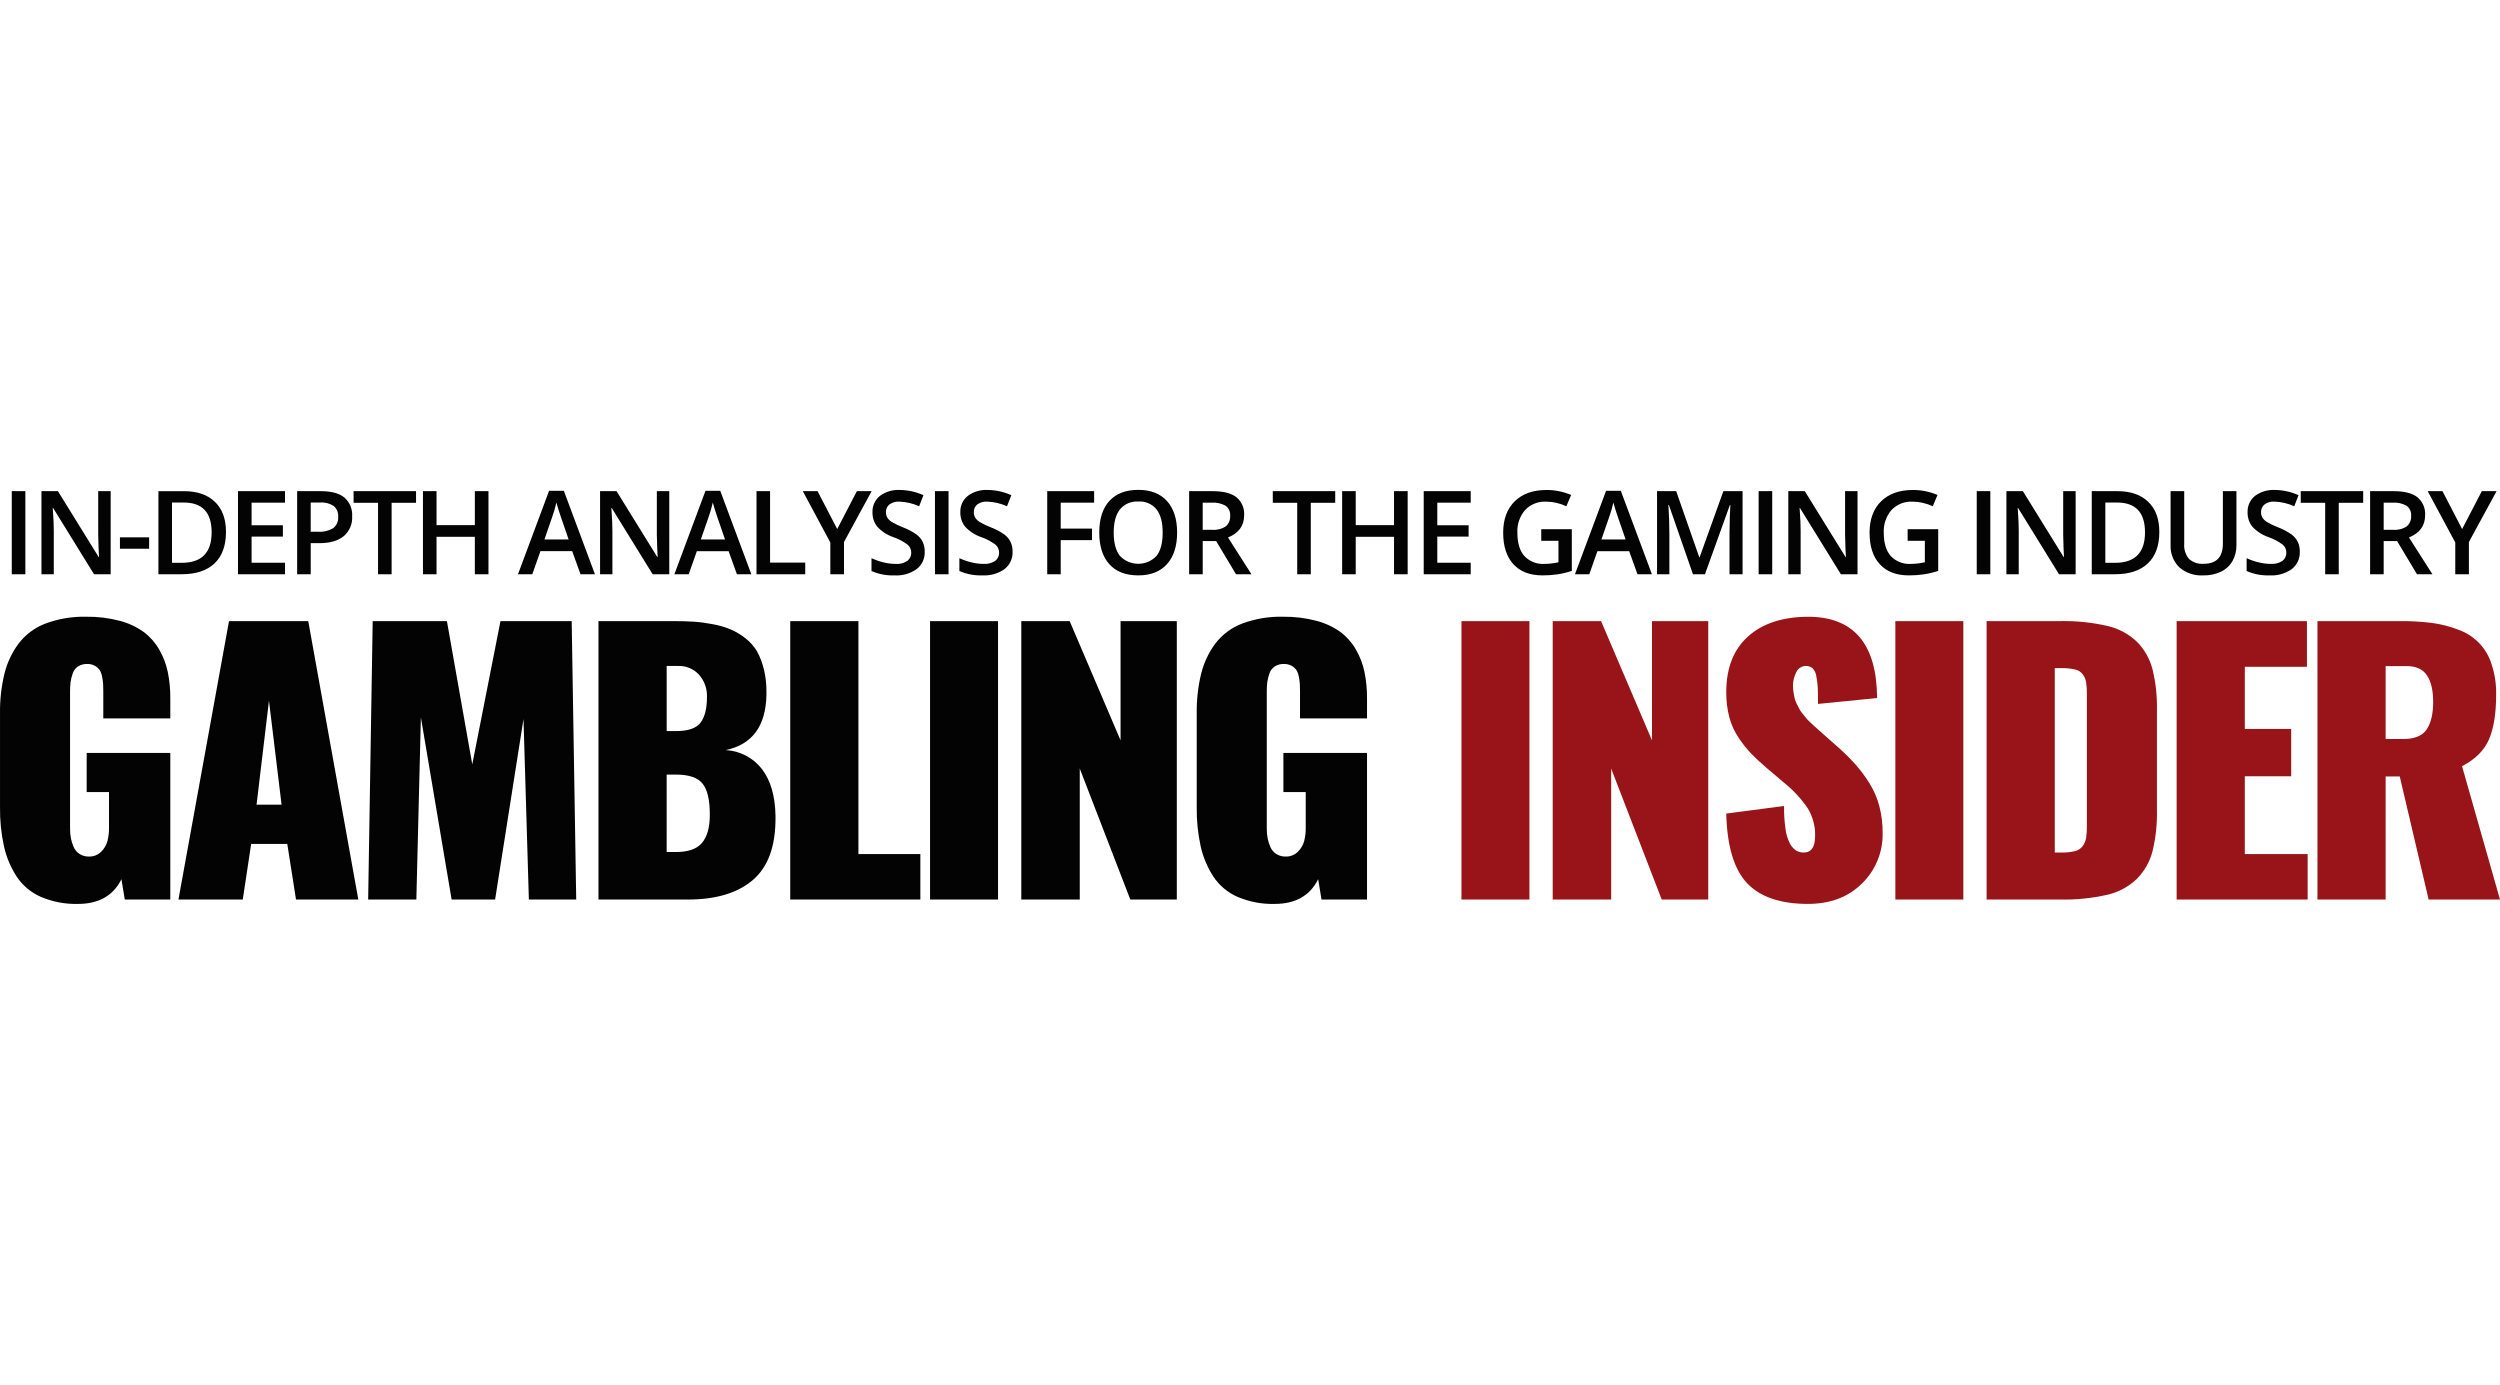
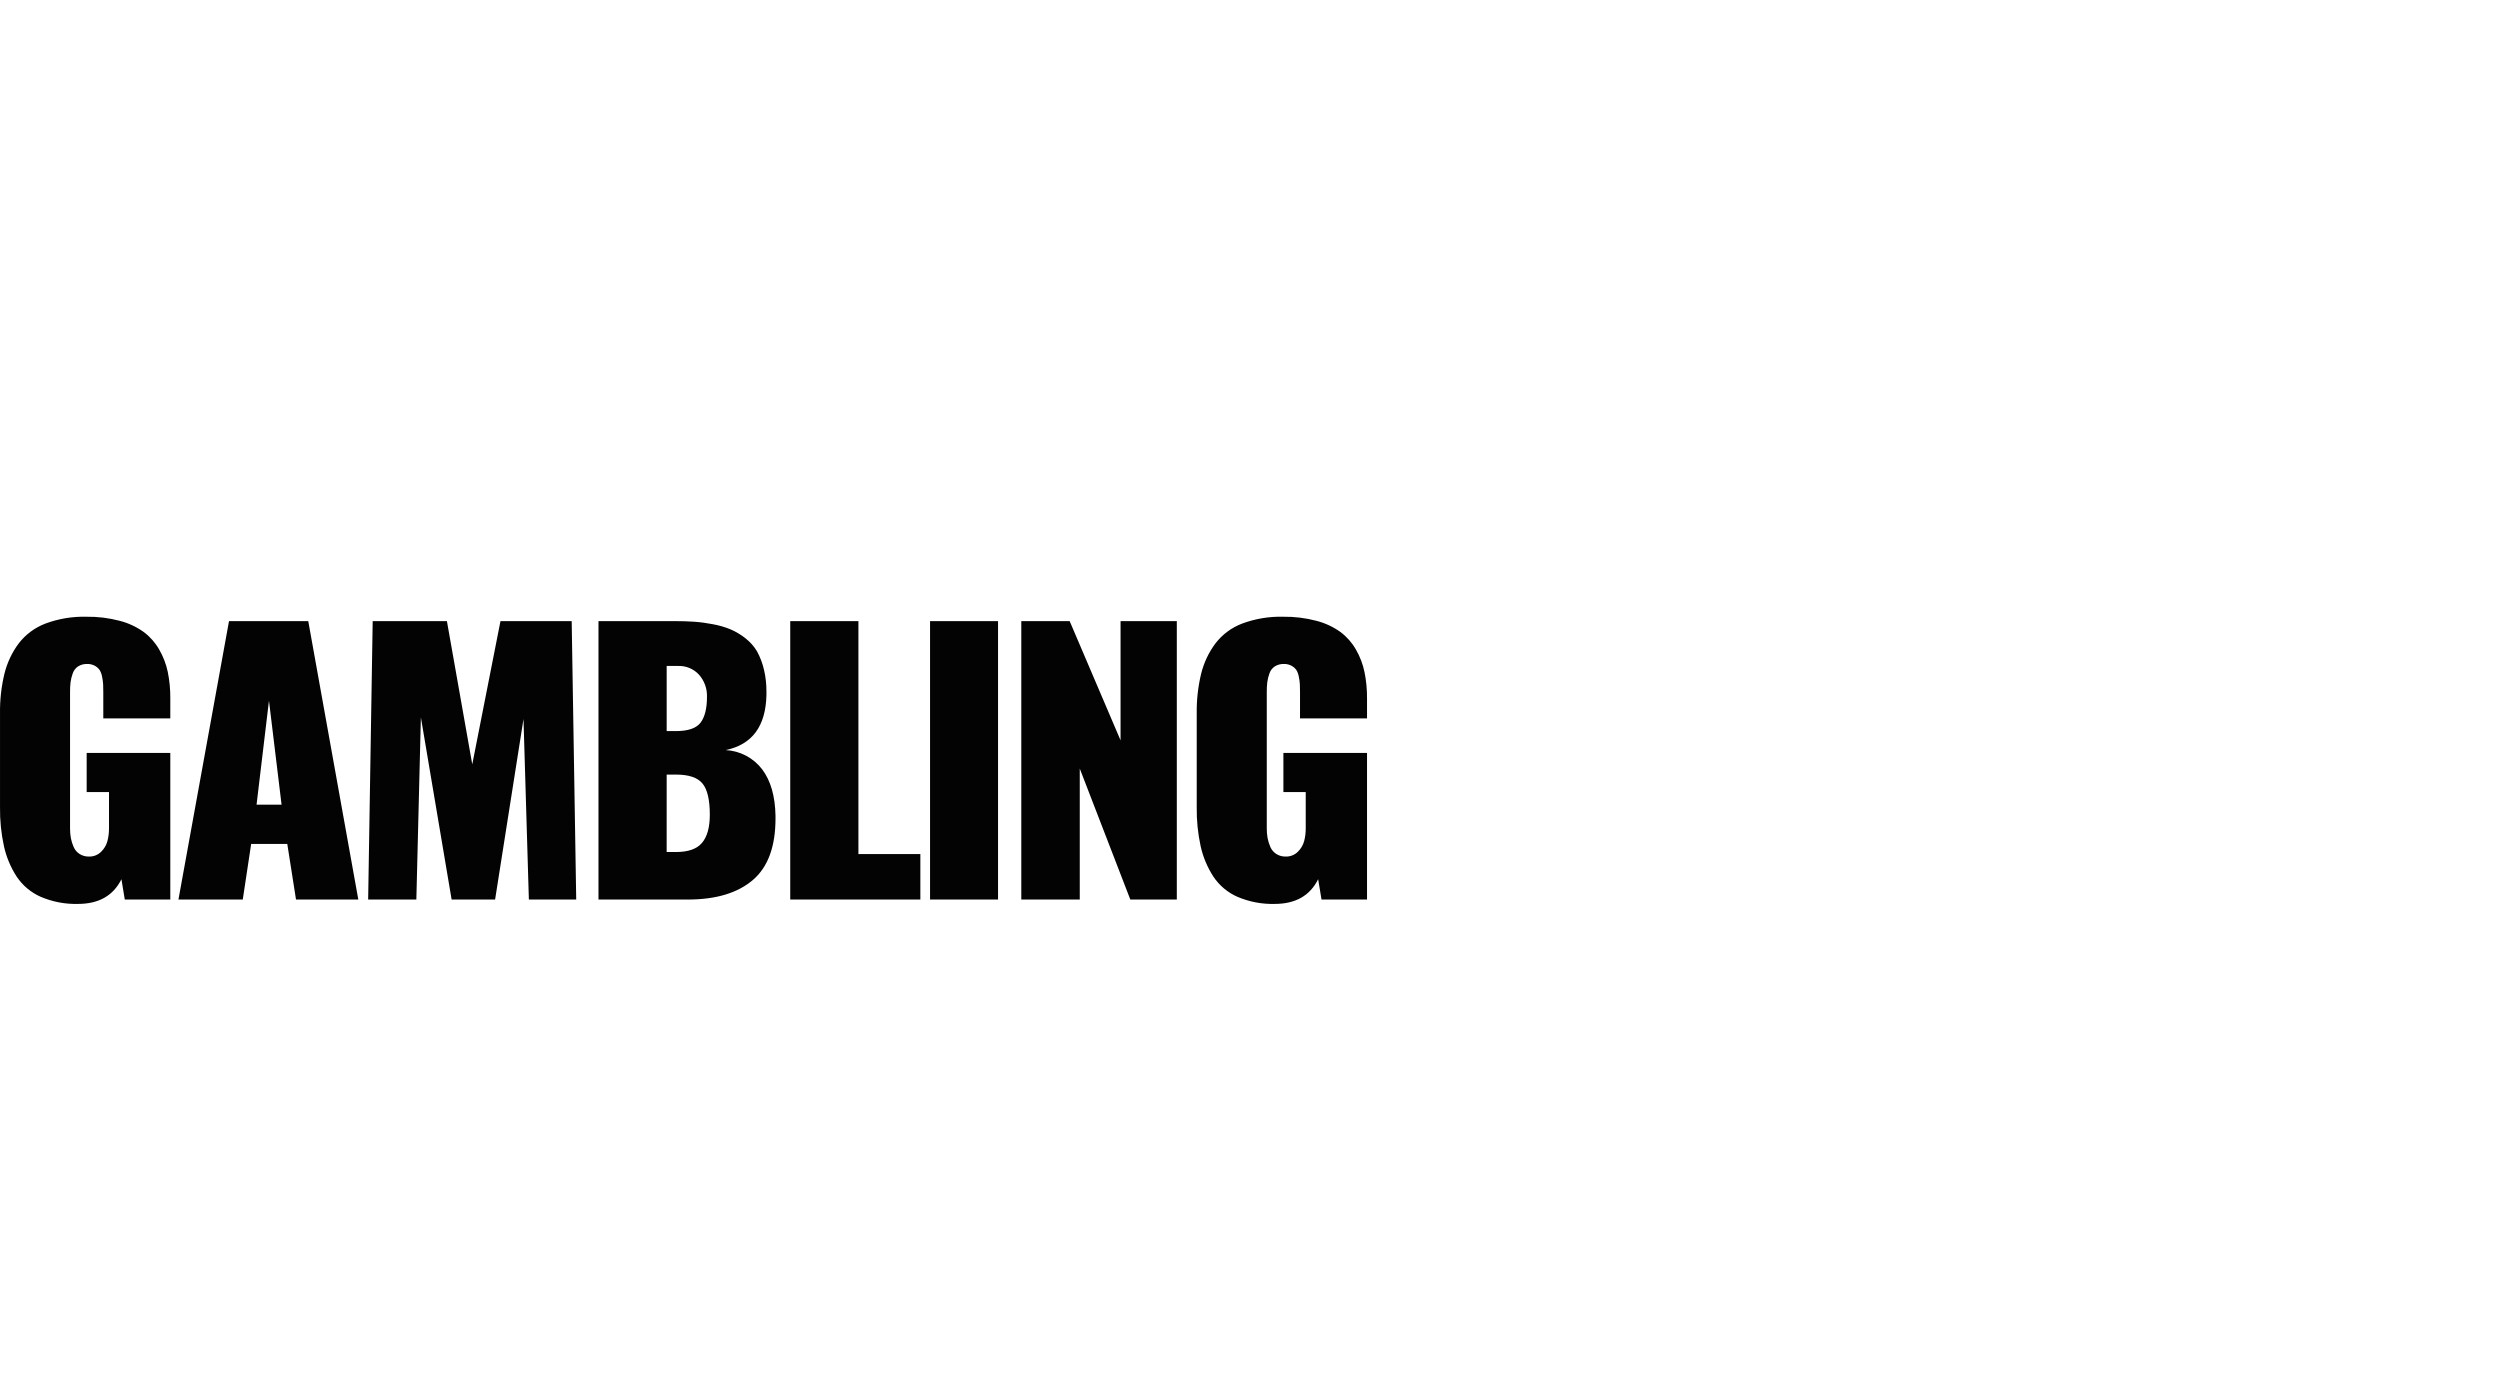
<svg xmlns="http://www.w3.org/2000/svg" width="148" height="82" viewBox="0 0 148 82" fill="none">
  <path fill-rule="evenodd" clip-rule="evenodd" d="M7.189 52.05L7.387 53.253H10.082V44.574H5.131V46.891H6.453V49.038C6.455 49.294 6.423 49.55 6.358 49.798C6.292 50.039 6.162 50.257 5.981 50.43C5.887 50.522 5.776 50.594 5.654 50.641C5.532 50.689 5.401 50.712 5.27 50.708C5.072 50.714 4.876 50.66 4.708 50.554C4.554 50.454 4.433 50.31 4.36 50.142C4.286 49.974 4.231 49.799 4.196 49.619C4.162 49.431 4.145 49.239 4.147 49.048V40.965C4.145 40.774 4.155 40.584 4.176 40.394C4.2 40.218 4.241 40.045 4.301 39.878C4.356 39.706 4.466 39.558 4.614 39.456C4.777 39.352 4.967 39.3 5.161 39.307C5.32 39.302 5.478 39.34 5.618 39.416C5.731 39.478 5.828 39.564 5.901 39.669C5.974 39.792 6.023 39.927 6.045 40.067C6.075 40.208 6.095 40.351 6.105 40.495C6.112 40.611 6.115 40.761 6.115 40.947V42.528H10.082V41.343C10.087 40.819 10.037 40.296 9.933 39.782C9.835 39.316 9.664 38.867 9.426 38.455C9.195 38.049 8.884 37.696 8.511 37.416C8.083 37.11 7.603 36.886 7.095 36.754C6.448 36.583 5.78 36.501 5.111 36.511C4.288 36.49 3.468 36.627 2.695 36.913C2.069 37.15 1.52 37.556 1.11 38.087C0.712 38.621 0.424 39.23 0.264 39.878C0.078 40.65 -0.01 41.443 0.001 42.238V47.786C-0.009 48.564 0.069 49.341 0.235 50.102C0.376 50.738 0.631 51.344 0.985 51.892C1.337 52.421 1.834 52.839 2.417 53.094C3.111 53.389 3.86 53.532 4.614 53.512C5.847 53.512 6.705 53.024 7.189 52.05ZM15.923 41.482L16.669 47.637H15.188L15.923 41.482ZM14.372 53.253L14.869 49.962H17.007L17.524 53.253H21.212L18.249 36.771H13.557L10.564 53.253H14.372ZM24.648 53.253L24.916 42.467L26.736 53.253H29.31L30.991 42.566L31.309 53.253H34.112L33.844 36.771H29.628L27.958 45.25L26.457 36.77H22.063L21.795 53.252L24.648 53.253ZM39.467 39.425H40.133C40.367 39.414 40.601 39.456 40.817 39.546C41.034 39.636 41.228 39.773 41.385 39.946C41.702 40.307 41.869 40.774 41.853 41.253C41.853 41.936 41.727 42.444 41.475 42.779C41.223 43.114 40.733 43.281 40.004 43.281H39.467V39.425ZM39.467 45.856H40.032C40.775 45.856 41.291 46.031 41.583 46.378C41.875 46.726 42.021 47.345 42.021 48.233C42.021 48.975 41.868 49.529 41.563 49.893C41.259 50.258 40.742 50.44 40.013 50.44H39.466L39.467 45.856ZM40.71 53.253C42.401 53.253 43.696 52.859 44.598 52.07C45.472 51.308 45.91 50.102 45.91 48.451V48.302C45.89 47.136 45.627 46.216 45.119 45.543C44.863 45.208 44.537 44.932 44.164 44.736C43.79 44.539 43.379 44.426 42.957 44.405C44.528 44.08 45.333 42.993 45.373 41.144V40.955C45.377 40.523 45.331 40.093 45.234 39.672C45.146 39.284 45.006 38.909 44.816 38.559C44.635 38.258 44.399 37.993 44.121 37.779C43.853 37.567 43.559 37.392 43.246 37.257C42.91 37.12 42.56 37.018 42.202 36.954C41.831 36.881 41.456 36.831 41.079 36.805C40.727 36.781 40.333 36.77 39.896 36.77H35.43V53.252H40.709L40.71 53.253ZM54.485 53.253V50.559H50.818V36.77H46.782V53.252H54.486L54.485 53.253ZM59.084 53.253V36.771H55.059V53.253H59.084ZM63.922 53.253V45.499L66.915 53.253H69.667V36.771H66.337V43.828L63.324 36.77H60.461V53.252H63.921L63.922 53.253ZM78.035 52.05L78.234 53.253H80.928V44.574H75.977V46.891H77.299V49.038C77.301 49.294 77.269 49.55 77.205 49.798C77.138 50.039 77.008 50.257 76.827 50.43C76.733 50.522 76.622 50.594 76.5 50.641C76.378 50.689 76.247 50.712 76.116 50.708C75.918 50.714 75.722 50.66 75.554 50.554C75.4 50.454 75.279 50.31 75.206 50.142C75.132 49.974 75.077 49.799 75.042 49.619C75.008 49.431 74.991 49.239 74.993 49.048V40.965C74.991 40.774 75.001 40.584 75.022 40.394C75.046 40.218 75.087 40.045 75.147 39.878C75.202 39.706 75.312 39.558 75.46 39.456C75.623 39.352 75.814 39.3 76.007 39.307C76.166 39.302 76.324 39.34 76.464 39.416C76.577 39.478 76.674 39.564 76.747 39.669C76.82 39.792 76.869 39.927 76.891 40.067C76.921 40.208 76.941 40.351 76.951 40.495C76.958 40.611 76.961 40.761 76.961 40.947V42.528H80.928V41.343C80.932 40.819 80.882 40.296 80.778 39.782C80.681 39.316 80.51 38.867 80.272 38.455C80.041 38.049 79.73 37.696 79.357 37.416C78.929 37.11 78.449 36.886 77.94 36.754C77.293 36.583 76.626 36.501 75.957 36.511C75.133 36.49 74.314 36.627 73.541 36.913C72.914 37.15 72.365 37.556 71.956 38.087C71.557 38.621 71.27 39.23 71.109 39.878C70.923 40.65 70.835 41.443 70.846 42.238V47.786C70.836 48.564 70.914 49.341 71.079 50.102C71.221 50.738 71.476 51.344 71.83 51.892C72.182 52.422 72.679 52.839 73.262 53.094C73.956 53.389 74.705 53.532 75.459 53.512C76.692 53.512 77.55 53.025 78.034 52.051L78.035 52.05Z" fill="#030303" />
-   <path fill-rule="evenodd" clip-rule="evenodd" d="M90.543 53.253V36.771H86.518V53.253H90.543ZM95.381 53.253V45.499L98.374 53.253H101.128V36.771H97.798V43.829L94.783 36.77H91.92V53.252L95.381 53.253ZM110.234 52.299C110.632 51.91 110.945 51.444 111.154 50.929C111.364 50.414 111.465 49.862 111.452 49.306C111.456 48.774 111.391 48.245 111.258 47.73C111.133 47.253 110.937 46.797 110.677 46.378C110.438 45.99 110.167 45.623 109.867 45.28C109.543 44.92 109.199 44.578 108.838 44.256L107.883 43.411C107.869 43.398 107.79 43.326 107.645 43.197C107.5 43.068 107.414 42.992 107.386 42.968C107.36 42.945 107.283 42.874 107.158 42.755C107.072 42.678 106.992 42.595 106.919 42.506C106.886 42.46 106.819 42.377 106.72 42.258C106.642 42.17 106.575 42.073 106.521 41.969C106.488 41.897 106.438 41.799 106.372 41.676C106.312 41.571 106.269 41.457 106.243 41.339C106.223 41.236 106.202 41.119 106.178 40.986C106.155 40.852 106.143 40.715 106.144 40.578C106.146 40.312 106.211 40.05 106.333 39.813C106.378 39.701 106.455 39.605 106.554 39.536C106.653 39.467 106.769 39.429 106.89 39.425C107.039 39.417 107.186 39.465 107.303 39.559C107.426 39.691 107.504 39.858 107.526 40.037C107.571 40.256 107.6 40.479 107.611 40.703C107.621 40.918 107.626 41.241 107.626 41.672L111.124 41.324C111.104 38.116 109.741 36.512 107.036 36.512C105.525 36.519 104.34 36.908 103.482 37.68C102.624 38.452 102.195 39.55 102.195 40.975C102.189 41.475 102.25 41.973 102.374 42.457C102.488 42.891 102.675 43.302 102.926 43.675C103.144 44.005 103.39 44.316 103.661 44.604C103.903 44.856 104.213 45.144 104.591 45.468L105.635 46.353C106.168 46.783 106.635 47.289 107.021 47.855C107.32 48.349 107.47 48.918 107.454 49.495C107.454 50.145 107.229 50.469 106.778 50.469C106.619 50.473 106.462 50.431 106.326 50.35C106.173 50.244 106.048 50.102 105.963 49.937C105.828 49.671 105.74 49.384 105.704 49.087C105.639 48.633 105.609 48.174 105.615 47.715L102.195 48.163C102.241 50.085 102.65 51.457 103.423 52.279C104.195 53.1 105.396 53.511 107.027 53.511C108.353 53.511 109.422 53.107 110.233 52.299H110.234ZM116.23 53.253V36.771H112.205V53.253H116.23ZM121.963 53.253C122.901 53.273 123.837 53.178 124.752 52.97C125.412 52.821 126.018 52.494 126.507 52.025C126.949 51.575 127.267 51.016 127.426 50.405C127.62 49.61 127.708 48.792 127.69 47.974V42.029C127.708 41.214 127.619 40.401 127.426 39.609C127.267 38.998 126.95 38.441 126.507 37.993C126.017 37.527 125.411 37.203 124.752 37.054C123.834 36.845 122.894 36.75 121.953 36.77H117.607V53.252H121.961L121.963 53.253ZM121.645 39.553H122.023C122.298 39.546 122.574 39.573 122.843 39.633C123.025 39.672 123.186 39.774 123.3 39.921C123.403 40.059 123.471 40.219 123.499 40.388C123.534 40.632 123.549 40.878 123.544 41.124V48.859C123.549 49.107 123.534 49.354 123.499 49.6C123.47 49.773 123.402 49.938 123.3 50.082C123.189 50.234 123.027 50.341 122.843 50.385C122.575 50.449 122.299 50.477 122.023 50.469H121.643V39.554L121.645 39.553ZM136.613 53.253V50.559H132.893V45.956H135.638V43.153H132.893V39.474H136.571V36.77H128.857V53.252H136.612L136.613 53.253ZM141.23 39.435H142.483C143.039 39.435 143.439 39.619 143.68 39.987C143.922 40.355 144.043 40.877 144.043 41.553C144.043 42.255 143.916 42.797 143.661 43.178C143.405 43.559 142.947 43.75 142.284 43.75H141.23L141.23 39.435ZM141.23 53.254V45.966H142.065L143.775 53.253H148L145.753 45.36C146.542 44.949 147.075 44.415 147.354 43.759C147.633 43.103 147.772 42.221 147.772 41.114C147.784 40.498 147.69 39.884 147.493 39.3C147.346 38.833 147.092 38.407 146.751 38.056C146.41 37.705 145.992 37.438 145.53 37.277C145.03 37.083 144.51 36.95 143.979 36.879C143.36 36.801 142.738 36.765 142.115 36.77H137.194V53.252H141.23V53.254Z" fill="#991418" />
-   <path fill-rule="evenodd" clip-rule="evenodd" d="M1.501 33.995V29.077H0.697V33.995H1.501ZM6.552 29.077H5.814V31.654C5.814 31.836 5.821 32.089 5.835 32.413C5.849 32.737 5.858 32.925 5.862 32.976H5.841L3.429 29.077H2.455V33.995H3.184V31.439C3.184 31.093 3.169 30.712 3.137 30.295L3.121 30.077H3.147L5.566 33.995H6.552V29.077H6.552ZM8.828 32.485V31.812H7.1V32.485H8.828ZM12.725 29.71C12.29 29.288 11.681 29.078 10.899 29.078H9.378V33.995H10.754C11.602 33.995 12.251 33.781 12.702 33.351C13.153 32.922 13.378 32.301 13.378 31.489C13.378 30.724 13.16 30.131 12.725 29.71ZM10.754 33.319H10.182V29.75H10.878C11.979 29.75 12.529 30.339 12.529 31.516C12.529 32.718 11.937 33.319 10.753 33.319H10.754ZM16.872 33.313H14.894V31.768H16.747V31.096H14.894V29.757H16.872V29.077H14.089V33.995H16.872V33.313ZM20.388 29.454C20.082 29.203 19.622 29.078 19.007 29.077H17.591V33.995H18.395V32.155H18.906C19.528 32.155 20.006 32.019 20.343 31.745C20.513 31.601 20.647 31.419 20.735 31.215C20.822 31.01 20.861 30.787 20.847 30.565C20.861 30.357 20.827 30.148 20.748 29.956C20.668 29.763 20.545 29.591 20.388 29.454ZM18.395 29.749H18.953C19.238 29.727 19.522 29.8 19.761 29.958C19.85 30.036 19.92 30.134 19.965 30.243C20.01 30.353 20.029 30.472 20.02 30.59C20.03 30.717 20.009 30.845 19.959 30.962C19.908 31.08 19.83 31.183 19.731 31.263C19.457 31.427 19.14 31.503 18.822 31.478H18.394V29.75L18.395 29.749ZM23.184 29.766H24.63V29.077H20.933V29.767H22.38V33.995H23.184V29.767V29.766ZM28.918 29.076H28.111V31.088H25.843V29.077H25.039V33.995H25.843V31.779H28.11V33.995H28.917V29.077L28.918 29.076ZM35.22 33.995L33.38 29.056H32.505L30.665 33.995H31.513L31.994 32.629H33.874L34.366 33.995H35.22ZM32.23 31.936L32.673 30.654C32.781 30.359 32.87 30.056 32.939 29.75C32.962 29.839 33.003 29.981 33.062 30.173C33.122 30.366 33.168 30.507 33.202 30.597L33.663 31.936H32.229H32.23ZM39.622 29.077H38.885V31.654C38.885 31.836 38.892 32.089 38.906 32.413C38.92 32.737 38.929 32.925 38.932 32.976H38.911L36.5 29.077H35.524V33.995H36.254V31.439C36.254 31.093 36.238 30.712 36.207 30.295L36.19 30.077H36.217L38.636 33.995H39.621V29.077L39.622 29.077ZM44.479 33.995L42.639 29.057H41.764L39.924 33.995H40.772L41.253 32.63H43.134L43.625 33.995H44.479ZM41.489 31.937L41.933 30.655C42.04 30.359 42.129 30.057 42.198 29.75C42.221 29.84 42.262 29.981 42.321 30.174C42.38 30.367 42.427 30.508 42.461 30.598L42.922 31.937H41.488H41.489ZM47.67 33.995V33.306H45.588V29.077H44.785V33.995H47.671H47.67ZM48.4 29.077H47.525L49.156 32.115V33.995H49.964V32.088L51.602 29.077H50.727L49.563 31.32L48.4 29.077ZM54.625 32.081C54.538 31.907 54.411 31.756 54.255 31.64C54.008 31.468 53.742 31.327 53.461 31.22C53.23 31.132 53.008 31.025 52.795 30.901C52.688 30.836 52.597 30.748 52.529 30.643C52.473 30.543 52.445 30.43 52.448 30.315C52.445 30.23 52.462 30.145 52.497 30.067C52.532 29.989 52.584 29.921 52.65 29.866C52.821 29.741 53.031 29.681 53.242 29.696C53.647 29.71 54.044 29.803 54.413 29.971L54.668 29.316C54.227 29.115 53.748 29.009 53.262 29.006C52.842 28.984 52.426 29.109 52.088 29.36C51.944 29.476 51.83 29.624 51.754 29.793C51.678 29.961 51.642 30.145 51.651 30.33C51.643 30.634 51.74 30.931 51.926 31.171C52.185 31.455 52.511 31.669 52.875 31.793C53.184 31.899 53.474 32.052 53.736 32.247C53.803 32.306 53.856 32.377 53.892 32.458C53.928 32.539 53.946 32.626 53.945 32.715C53.948 32.808 53.929 32.901 53.89 32.986C53.85 33.071 53.791 33.145 53.718 33.203C53.509 33.34 53.261 33.404 53.013 33.384C52.775 33.382 52.538 33.351 52.308 33.293C52.062 33.235 51.822 33.152 51.593 33.044V33.805C52.023 33.993 52.49 34.081 52.959 34.064C53.425 34.091 53.886 33.959 54.267 33.69C54.423 33.569 54.547 33.412 54.63 33.233C54.712 33.054 54.751 32.858 54.742 32.661C54.747 32.461 54.707 32.263 54.625 32.081ZM56.154 33.995V29.077H55.35V33.995L56.154 33.995ZM59.826 32.081C59.739 31.907 59.612 31.756 59.456 31.64C59.21 31.468 58.943 31.327 58.662 31.22C58.432 31.132 58.209 31.025 57.996 30.901C57.889 30.836 57.798 30.748 57.73 30.643C57.674 30.543 57.646 30.43 57.65 30.315C57.647 30.23 57.663 30.145 57.698 30.067C57.733 29.989 57.786 29.921 57.851 29.866C58.023 29.741 58.232 29.681 58.444 29.696C58.848 29.71 59.246 29.803 59.614 29.971L59.87 29.316C59.428 29.115 58.949 29.009 58.464 29.006C58.043 28.984 57.628 29.109 57.29 29.359C57.146 29.475 57.031 29.623 56.955 29.792C56.879 29.96 56.844 30.144 56.852 30.329C56.844 30.633 56.942 30.93 57.128 31.17C57.387 31.454 57.713 31.668 58.077 31.792C58.386 31.898 58.676 32.051 58.938 32.246C59.004 32.305 59.057 32.377 59.093 32.457C59.129 32.538 59.147 32.626 59.146 32.714C59.15 32.807 59.131 32.9 59.091 32.985C59.052 33.07 58.993 33.144 58.919 33.202C58.711 33.339 58.463 33.403 58.215 33.383C57.977 33.381 57.74 33.35 57.51 33.292C57.264 33.234 57.024 33.151 56.795 33.044V33.804C57.225 33.992 57.692 34.08 58.161 34.063C58.627 34.09 59.088 33.958 59.469 33.689C59.625 33.568 59.749 33.411 59.831 33.232C59.914 33.053 59.952 32.857 59.944 32.66C59.948 32.461 59.908 32.263 59.826 32.081ZM62.794 31.977H64.647V31.294H62.794V29.757H64.772V29.077H61.996V33.995H62.794V31.977V31.977ZM69.086 29.663C68.687 29.221 68.122 29 67.391 29C66.648 29 66.077 29.218 65.677 29.653C65.277 30.089 65.077 30.712 65.076 31.524C65.076 32.336 65.275 32.962 65.674 33.403C66.072 33.843 66.642 34.063 67.384 34.063C68.118 34.063 68.684 33.842 69.084 33.398C69.485 32.953 69.685 32.331 69.685 31.53C69.685 30.727 69.485 30.104 69.086 29.663ZM66.299 30.157C66.431 29.998 66.599 29.873 66.789 29.792C66.978 29.711 67.185 29.676 67.391 29.69C67.595 29.676 67.799 29.711 67.987 29.792C68.174 29.873 68.34 29.999 68.469 30.157C68.71 30.469 68.83 30.926 68.83 31.53C68.83 32.142 68.709 32.603 68.466 32.912C68.326 33.059 68.157 33.176 67.971 33.256C67.784 33.336 67.583 33.377 67.38 33.377C67.177 33.376 66.977 33.334 66.791 33.254C66.604 33.173 66.436 33.055 66.297 32.907C66.053 32.594 65.931 32.135 65.931 31.53C65.931 30.926 66.054 30.469 66.299 30.157ZM71.201 29.757H71.732C72.017 29.737 72.302 29.8 72.552 29.938C72.646 30.006 72.72 30.097 72.768 30.202C72.816 30.307 72.835 30.422 72.825 30.537C72.833 30.653 72.814 30.769 72.771 30.876C72.727 30.983 72.659 31.079 72.572 31.156C72.332 31.316 72.045 31.389 71.758 31.365H71.2V29.757L71.201 29.757ZM71.995 32.031L73.172 33.995H74.087L72.698 31.819C73.335 31.559 73.653 31.122 73.653 30.51C73.668 30.307 73.634 30.104 73.554 29.917C73.475 29.73 73.352 29.564 73.195 29.434C72.89 29.196 72.421 29.077 71.786 29.077H70.397V33.995H71.201V32.031L71.995 32.031ZM77.6 29.767H79.045V29.077H75.349V29.767H76.795V33.995H77.599V29.767H77.6ZM83.334 29.077H82.526V31.088H80.259V29.077H79.455V33.995H80.259V31.779H82.526V33.995H83.334V29.077ZM87.066 33.313H85.088V31.768H86.942V31.096H85.088V29.757H87.066V29.077H84.284V33.995H87.066V33.313ZM91.242 32.017H92.261V33.286C91.987 33.348 91.707 33.381 91.426 33.383C91.206 33.397 90.986 33.363 90.781 33.281C90.576 33.2 90.391 33.075 90.241 32.914C89.966 32.601 89.829 32.145 89.829 31.544C89.801 31.051 89.965 30.567 90.286 30.192C90.446 30.025 90.64 29.894 90.855 29.809C91.069 29.724 91.3 29.686 91.531 29.697C91.945 29.7 92.354 29.794 92.728 29.971L93.011 29.302C92.55 29.105 92.053 29.004 91.551 29.007C90.753 29.007 90.126 29.231 89.671 29.678C89.215 30.125 88.988 30.745 88.988 31.537C88.988 32.34 89.189 32.961 89.593 33.402C89.997 33.843 90.571 34.063 91.316 34.063C91.611 34.064 91.906 34.044 92.198 34.002C92.488 33.958 92.773 33.889 93.051 33.797V31.328H91.242V32.017ZM97.793 33.995L95.953 29.057H95.079L93.238 33.995H94.086L94.567 32.63H96.447L96.939 33.995H97.793ZM94.803 31.937L95.247 30.655C95.354 30.359 95.443 30.057 95.512 29.75C95.535 29.84 95.576 29.981 95.635 30.174C95.694 30.367 95.741 30.508 95.775 30.598L96.236 31.937H94.803ZM100.934 33.995L102.41 29.895H102.437C102.428 29.978 102.417 30.215 102.405 30.608C102.393 31 102.387 31.319 102.387 31.563V33.995H103.16V29.077H102.024L100.617 32.99H100.596L99.23 29.077H98.097V33.995H98.827V31.604C98.827 31.07 98.808 30.498 98.769 29.888H98.796L100.223 33.995H100.933H100.934ZM104.915 33.995V29.077H104.111V33.995L104.915 33.995ZM109.966 29.077H109.229V31.654C109.229 31.836 109.236 32.089 109.25 32.413C109.264 32.737 109.273 32.925 109.277 32.976H109.256L106.844 29.077H105.868V33.995H106.598V31.439C106.598 31.093 106.583 30.712 106.551 30.295L106.534 30.077H106.561L108.98 33.995H109.966V29.077L109.966 29.077ZM112.932 32.017H113.951V33.285C113.677 33.348 113.398 33.381 113.117 33.383C112.897 33.397 112.677 33.362 112.472 33.281C112.266 33.2 112.082 33.075 111.931 32.914C111.657 32.601 111.519 32.144 111.519 31.544C111.491 31.051 111.655 30.566 111.977 30.192C112.136 30.025 112.33 29.894 112.545 29.809C112.759 29.724 112.99 29.686 113.22 29.697C113.635 29.7 114.044 29.794 114.419 29.971L114.701 29.302C114.24 29.105 113.743 29.004 113.241 29.007C112.443 29.007 111.816 29.231 111.361 29.678C110.906 30.125 110.678 30.745 110.678 31.537C110.678 32.34 110.88 32.961 111.284 33.402C111.687 33.843 112.261 34.063 113.006 34.063C113.301 34.064 113.597 34.044 113.889 34.002C114.179 33.958 114.464 33.889 114.742 33.797V31.328H112.932V32.017V32.017ZM117.827 33.995V29.077H117.023V33.995H117.827ZM122.878 29.077H122.141V31.654C122.141 31.836 122.147 32.089 122.161 32.413C122.174 32.737 122.183 32.925 122.188 32.976H122.167L119.755 29.077H118.779V33.995H119.509V31.439C119.509 31.093 119.493 30.712 119.462 30.295L119.447 30.077H119.474L121.893 33.995H122.878V29.077ZM127.179 29.71C126.744 29.288 126.135 29.077 125.353 29.077H123.832V33.995H125.208C126.056 33.995 126.705 33.781 127.156 33.351C127.607 32.922 127.832 32.301 127.832 31.489C127.832 30.725 127.615 30.131 127.179 29.71V29.71ZM125.208 33.319H124.636V29.75H125.332C126.433 29.75 126.984 30.339 126.984 31.516C126.984 32.718 126.392 33.319 125.208 33.319H125.208ZM131.595 29.077V32.182C131.595 32.978 131.215 33.376 130.456 33.376C130.3 33.389 130.142 33.37 129.993 33.321C129.844 33.271 129.706 33.191 129.588 33.087C129.38 32.836 129.279 32.514 129.306 32.189V29.077H128.499V32.246C128.485 32.491 128.524 32.737 128.611 32.966C128.699 33.196 128.833 33.404 129.007 33.578C129.399 33.921 129.91 34.095 130.429 34.063C130.794 34.073 131.157 33.997 131.487 33.843C131.771 33.706 132.007 33.487 132.164 33.214C132.324 32.922 132.405 32.593 132.397 32.26V29.077H131.593L131.595 29.077ZM136.031 32.081C135.944 31.907 135.817 31.756 135.66 31.64C135.414 31.468 135.148 31.327 134.867 31.22C134.636 31.132 134.413 31.025 134.2 30.901C134.094 30.836 134.003 30.748 133.935 30.643C133.879 30.543 133.851 30.43 133.854 30.315C133.851 30.23 133.868 30.145 133.903 30.067C133.938 29.989 133.991 29.921 134.056 29.866C134.228 29.741 134.437 29.681 134.648 29.696C135.053 29.71 135.45 29.803 135.819 29.971L136.074 29.316C135.633 29.115 135.153 29.009 134.668 29.006C134.248 28.984 133.833 29.109 133.494 29.359C133.35 29.475 133.236 29.623 133.16 29.792C133.084 29.96 133.049 30.144 133.057 30.329C133.049 30.633 133.146 30.93 133.333 31.17C133.591 31.454 133.918 31.668 134.281 31.792C134.59 31.898 134.881 32.051 135.142 32.246C135.209 32.305 135.262 32.377 135.298 32.457C135.334 32.538 135.352 32.626 135.351 32.714C135.354 32.807 135.336 32.9 135.296 32.985C135.257 33.07 135.198 33.144 135.124 33.202C134.916 33.339 134.668 33.403 134.419 33.383C134.182 33.381 133.945 33.35 133.714 33.292C133.468 33.234 133.229 33.151 133 33.044V33.804C133.43 33.992 133.896 34.08 134.365 34.063C134.831 34.09 135.292 33.958 135.674 33.689C135.829 33.568 135.953 33.411 136.036 33.232C136.118 33.053 136.157 32.857 136.148 32.66C136.153 32.461 136.113 32.263 136.031 32.081ZM138.454 29.767H139.901V29.077H136.204V29.767H137.651V33.995H138.454V29.767V29.767ZM141.114 29.757H141.646C141.931 29.737 142.216 29.8 142.466 29.938C142.56 30.006 142.634 30.097 142.682 30.202C142.729 30.307 142.749 30.422 142.739 30.537C142.747 30.653 142.728 30.769 142.684 30.876C142.641 30.983 142.573 31.079 142.486 31.156C142.246 31.316 141.959 31.389 141.672 31.365H141.114V29.757L141.114 29.757ZM141.908 32.031L143.085 33.995H144L142.611 31.819C143.248 31.559 143.566 31.122 143.566 30.51C143.581 30.307 143.547 30.104 143.468 29.917C143.388 29.73 143.265 29.564 143.109 29.434C142.804 29.196 142.334 29.077 141.699 29.077H140.31V33.995H141.114V32.031L141.908 32.031ZM144.595 29.077H143.72L145.352 32.115V33.995H146.159V32.088L147.797 29.077H146.923L145.758 31.32L144.595 29.077Z" fill="#030303" />
</svg>